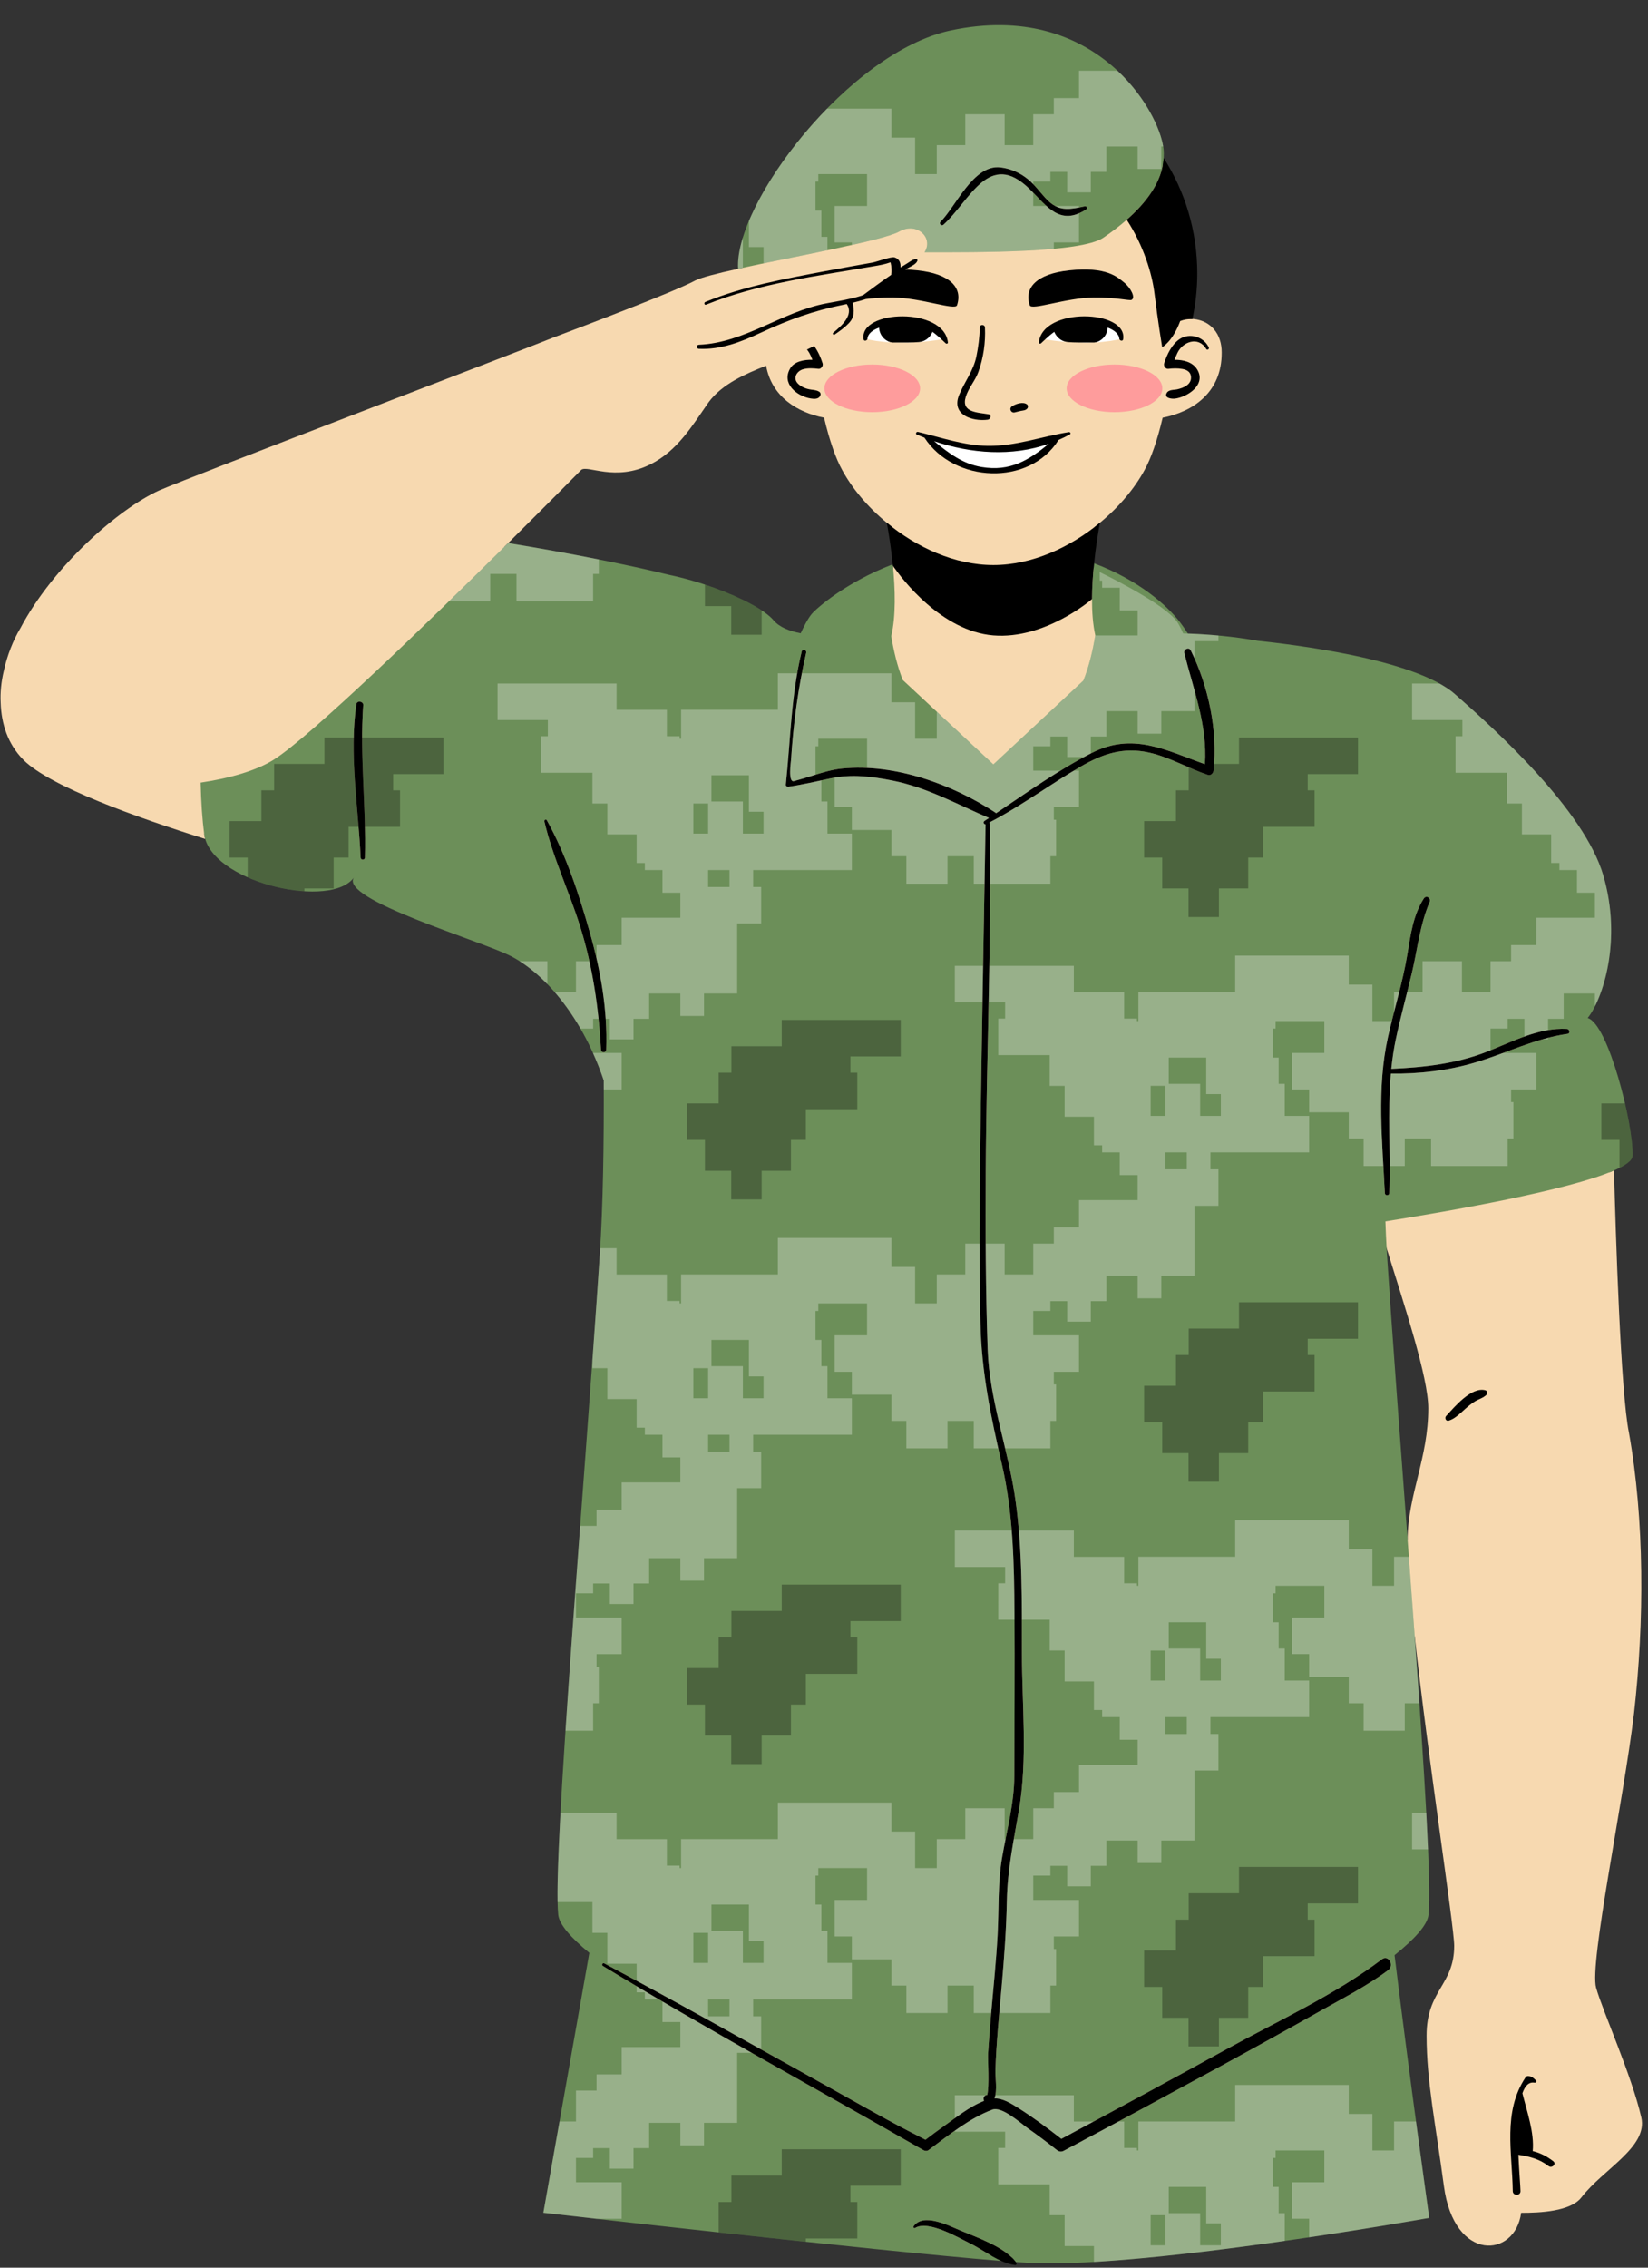
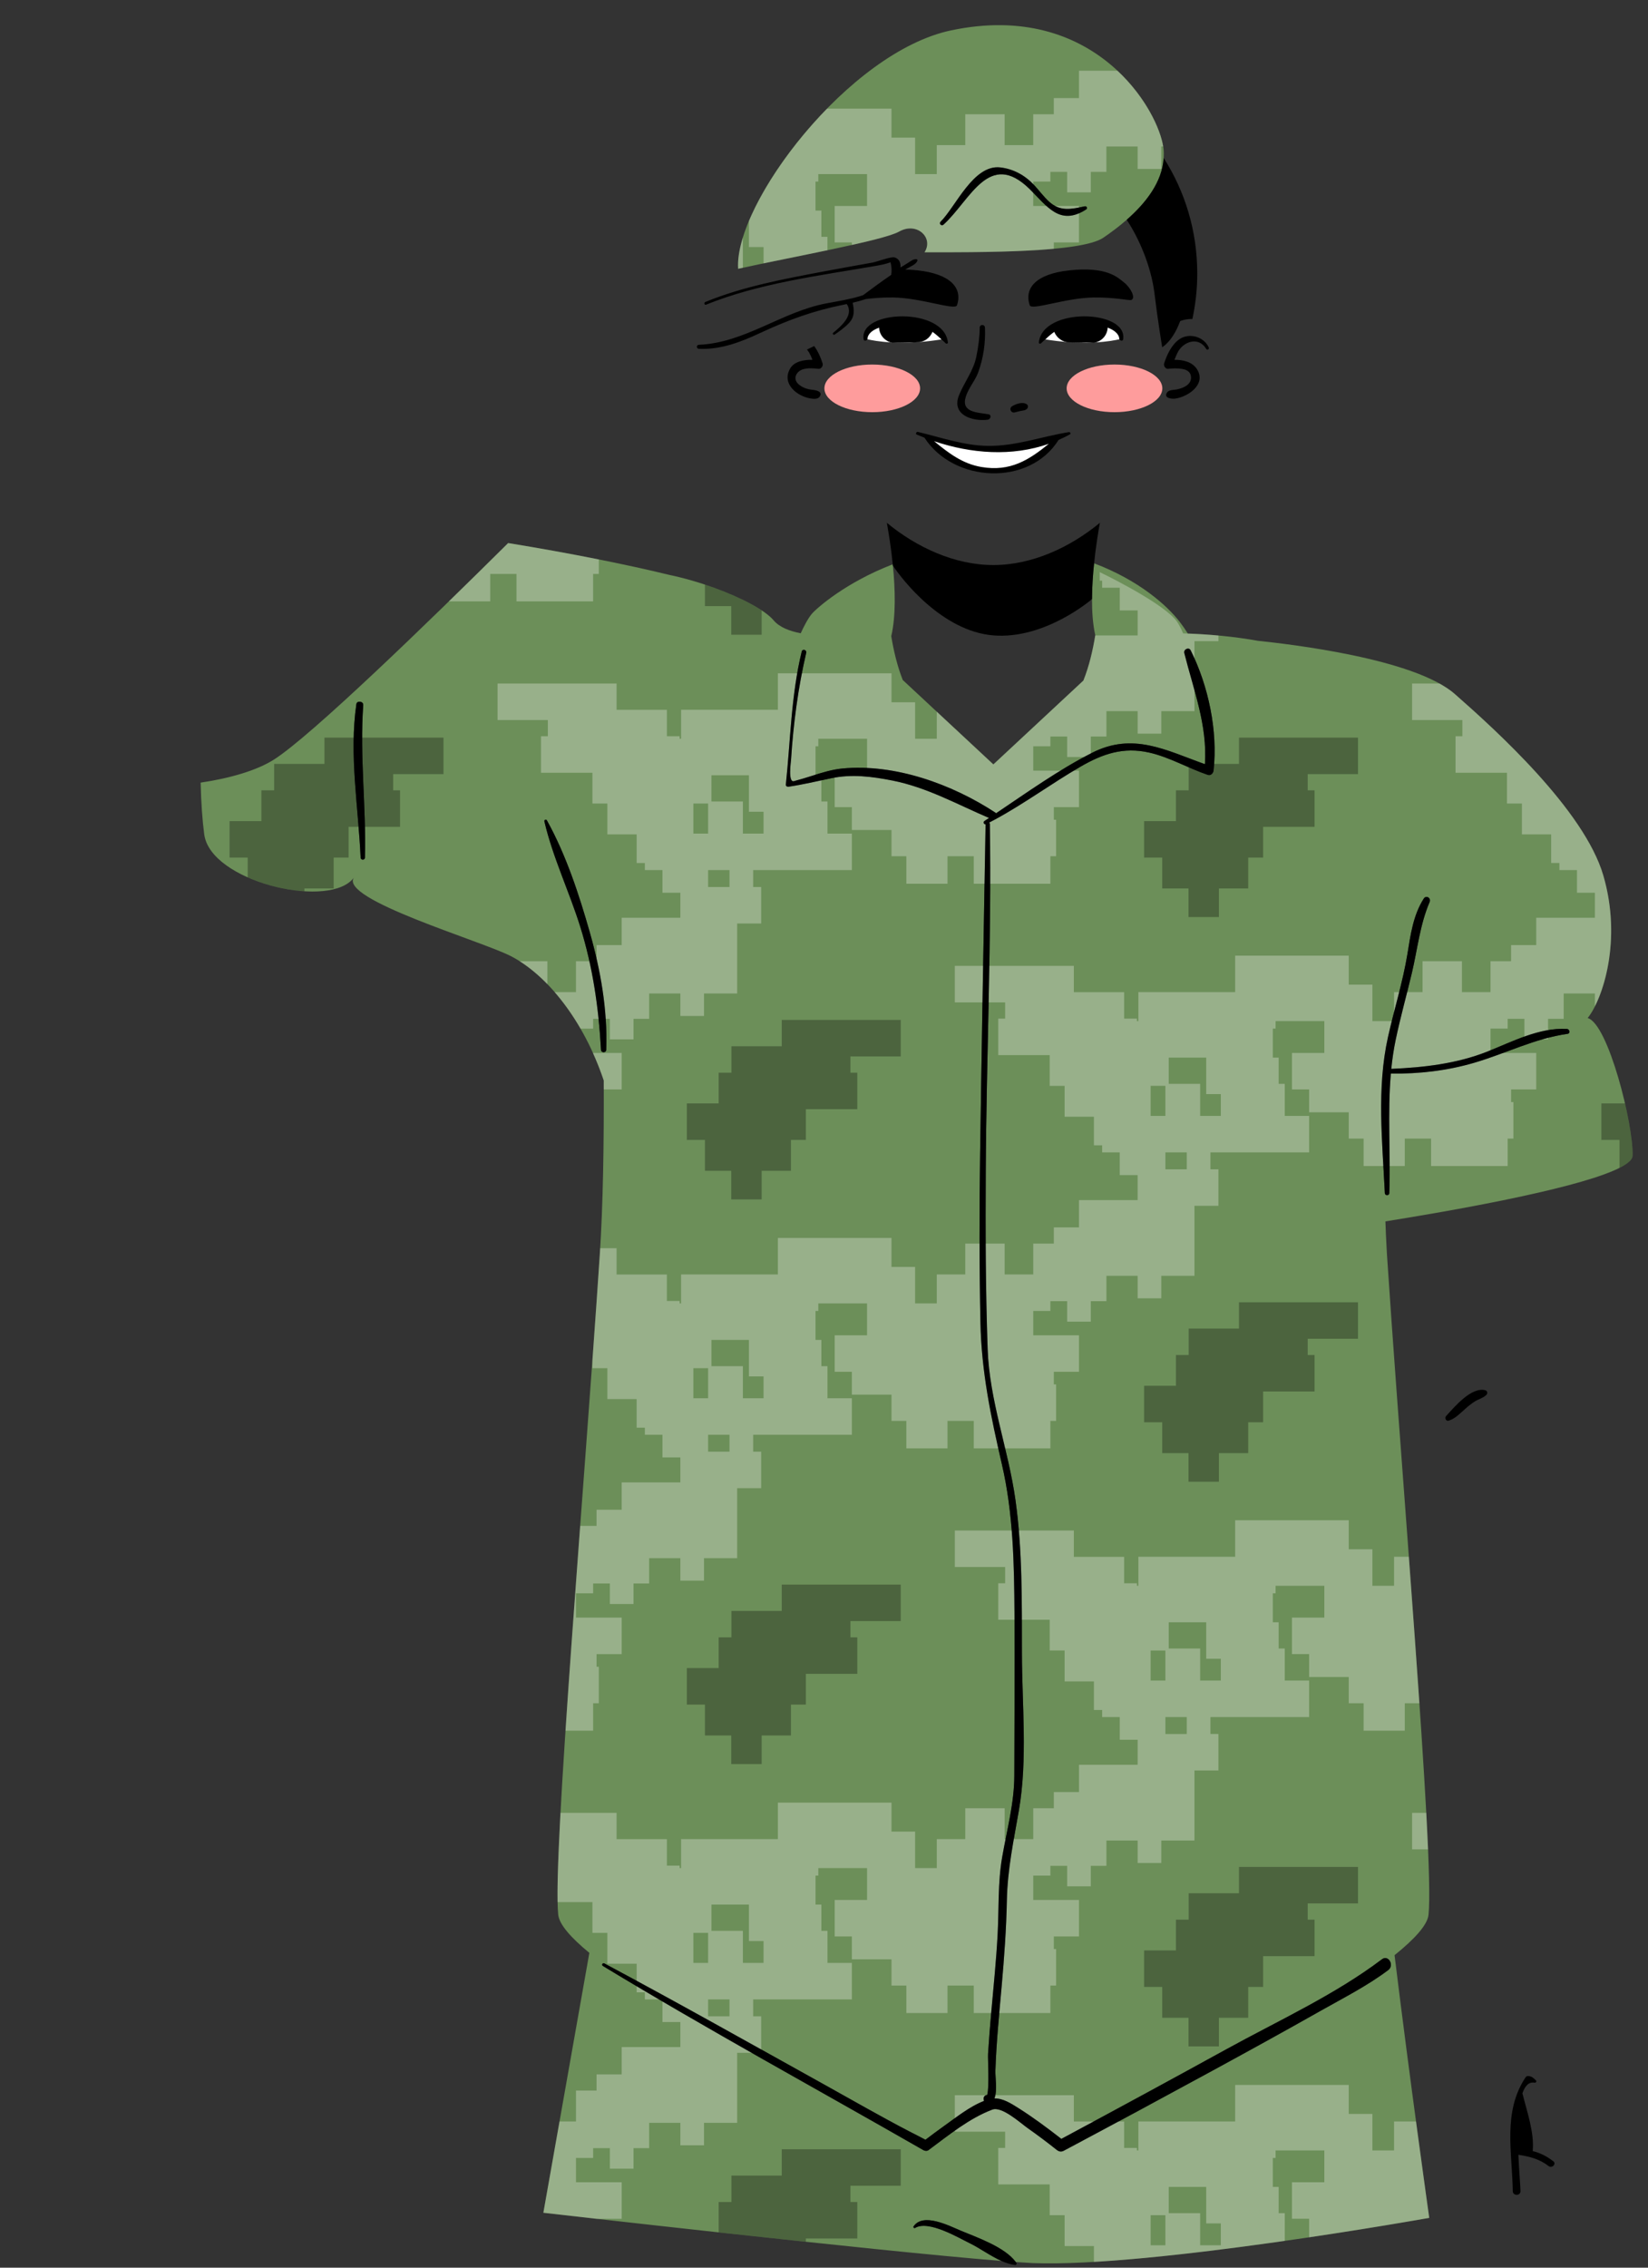
<svg xmlns="http://www.w3.org/2000/svg" height="495.7" preserveAspectRatio="xMidYMid meet" version="1.0" viewBox="-0.1 -5.5 360.4 495.7" width="360.4" zoomAndPan="magnify">
  <rect x="-0.1" y="-5.5" width="360.4" height="495.7" fill="#333333" stroke="none" />
  <g id="change1_1">
-     <path d="M358.835,457.34c-2.138-9.315-8.371-22.985-9.884-28.333c-1.513-5.348,6.023-41,8.293-60 c2.27-20,2.293-42.333-1.112-61.333c-1.822-8.827-2.907-43.836-3.265-57.325c-0.314,0.137-0.644,0.274-0.989,0.412 c-0.003-0.126-0.007-0.262-0.01-0.385l-0.018-0.674l0.617-0.27c3.387-1.478,3.454-2.315,3.455-2.323 c0.264-7.68-5.645-28.186-9.078-29.106l-1.486-0.398l0.968-1.196c2.783-3.44,7.462-15.843,3.232-30.287 c-4.309-14.712-25.282-33.12-32.174-39.169c-8.063-7.076-32.387-10.314-42.543-11.389c-4.681-0.845-9.796-1.373-15.205-1.569 l-0.526-0.019l-0.282-0.445c-0.579-0.913-1.153-1.741-1.705-2.458c-1.423-1.85-6.948-8.217-18.312-12.498l-0.722-0.272l0.079-0.767 c0.18-1.727,0.41-3.527,0.69-5.373c0.114-0.75,0.229-1.462,0.347-2.164l0.049-0.279c0.399-0.308,0.793-0.621,1.18-0.94v0 c4.178-3.448,7.59-7.506,9.77-11.537c1.391-2.478,2.8-6.516,3.956-11.435c6.61-1.285,12.962-5.533,12.914-14.235 c0.031-4.081-2.405-6.945-6.12-7.34c-0.098-0.006-0.193,0-0.29-0.002c-0.354-0.008-0.697,0.016-1.035,0.056l0.057-0.266 c0.69-3.214,1.04-6.493,1.04-9.744c0-8.817-2.485-17.358-7.188-24.701l-0.175-0.272l0.019-0.323c0.039-0.711,0.03-1.297-0.028-1.846 C252.523,19.443,241.268,1,218.343,1c-3.272,0-6.712,0.375-10.224,1.113c-21.706,4.565-46.472,37.314-45.799,50.922 c-0.337,0.073-0.671,0.146-0.997,0.218c-4.592,1.012-8.158,1.916-9.44,2.592c-4.439,2.434-25.677,10.431-31.178,12.519 c-4.76,1.977-78.856,30.246-85.978,33.335c-8.966,4.055-23.299,16.68-30.419,30.218l-0.008,0c-1.501,2.522-2.834,5.809-3.596,9.359 c-0.537,2.311-0.772,4.596-0.658,6.82c0.137,4.576,1.547,9.077,5.015,12.545c5.776,5.776,24.733,12.554,39.715,17.248 c-0.095-0.328-0.168-0.661-0.213-0.999c-0.005-0.04-0.01-0.083-0.015-0.123c0.179,0.056,0.347,0.111,0.527,0.168l0.512,0.16 l0.149,0.516c1.759,6.067,13.55,10.772,22.521,10.772c4.03,0,7.033-0.973,8.24-2.669l1.63,1.159c-0.079,0.111-0.09,0.186-0.048,0.32 c0.911,2.946,15.128,8.184,23.624,11.314c4.566,1.683,8.51,3.136,10.437,4.134c8.544,4.43,16.493,15.053,20.744,27.723l0.051,0.153 l0,0.162c0.058,15.937-0.228,28.438-0.875,38.218c-1.02,15.448-2.412,34.117-3.757,52.172c-3.059,41.032-6.222,83.461-5.327,91.882 c0.125,1.177,1.345,3.461,6.444,7.656l0.451,0.371l-9.972,56.341c9.032,1.032,73.3,8.349,99.089,10.407l0.171,0.014l0.156,0.07 c0.32,0.143,0.627,0.267,0.922,0.373l-0.273-0.374l2.155,0.154c1.385,0.099,2.619,0.177,3.648,0.229 c1.107,0.042,2.313,0.063,3.581,0.063c25.225,0,74.538-8.459,81.987-9.764c-0.746-5.331-4.453-31.958-7.455-56.485l-0.068-0.552 l0.434-0.349c5.599-4.502,6.931-6.919,7.062-8.154c0.708-6.658-1.14-34.5-3.039-60.856l0.996-0.09c0,0.006,0.001,0.012,0.001,0.018 c2.855,26.296,8.65,63.672,8.65,67.816c0,8.645-6.039,9.632-6.039,19.632s1.981,19.315,3.782,32.868 c2.236,16.825,15.606,15.75,16.896,5.871c4.128,0,10.803-0.294,13.176-3.367C350.558,468.59,360.327,463.84,358.835,457.34z M178.228,129.295c-0.636,0.735-1.437,2.136-2.314,4.05l-0.328,0.713l-0.771-0.148c-3.043-0.585-5.233-1.654-6.51-3.177 c-1.655-1.973-6.591-4.646-12.628-6.832c-3.212-1.159-6.572-2.12-9.75-2.785c-9.309-2.285-22.087-4.809-35.058-6.923l-0.717-0.117 c0.293-0.29,0.59-0.584,0.878-0.87c9.251-9.172,15.956-15.97,15.956-15.97c1.335-1.211,7.396,2.685,15.23-1.269 c5.858-2.956,9.101-8.44,12.637-13.52c2.973-4.019,8.001-6.175,12.586-8.011c1.202,6.788,6.838,10.237,12.677,11.372 c1.157,4.919,2.565,8.956,3.956,11.434c2.179,4.031,5.591,8.088,9.768,11.535c0.387,0.319,0.781,0.632,1.18,0.94 c0.361,2.107,0.795,4.948,1.109,8.034l0.077,0.76l-0.618,0.237c-0.164-0.234-0.307-0.445-0.424-0.624 c0.025,0.252,0.044,0.511,0.068,0.765C185.316,122.761,179.214,128.156,178.228,129.295z M306.724,331.08l-0.756-10.153 c-1.343-18.004-2.73-36.62-3.748-52.026c-0.021-0.312-0.082-1.494-0.082-1.494l0.992-0.18c0.002,0.041,0.003,0.082,0.005,0.123 c3.967,12.766,9.116,28.226,9.116,34.991c0,10.876-4.431,18.822-4.531,28.666c0.001,0.014,0.002,0.028,0.003,0.042L306.724,331.08z" fill="#F7D9B0" />
-   </g>
+     </g>
  <g id="change2_1">
    <path d="M347.103,217.037c3.262-4.031,7.604-16.89,3.415-31.197c-4.19-14.306-23.61-31.86-32.475-39.64 c-8.865-7.78-36.24-10.905-43.022-11.621c0,0-0.001,0-0.002,0c-5.472-0.988-10.833-1.421-15.346-1.584 c-0.567-0.893-1.154-1.749-1.758-2.533c-2.778-3.612-8.964-9.137-18.752-12.824c-0.261,2.514-0.443,5.175-0.454,7.763 c-0.011,2.846,0.186,5.597,0.714,7.961c-0.533,3.308-1.35,6.783-2.598,9.902l-19.686,18.327l-19.816-18.448 c-1.196-3.024-1.989-6.374-2.515-9.579c1.027-4.399,0.876-10.203,0.358-15.437c0-0.001-0.001-0.002-0.001-0.002 c-0.009-0.091-0.019-0.18-0.029-0.271c-10.349,3.981-16.652,9.618-17.663,10.788c-0.87,1.006-1.799,2.831-2.467,4.287 c-2.44-0.469-4.663-1.323-5.933-2.837c-1.842-2.196-6.952-4.921-13.001-7.11c-0.002-0.001-0.004-0.002-0.006-0.003 c-0.015-0.006-0.033-0.011-0.048-0.017c-3.141-1.134-6.53-2.121-9.851-2.816c-9.065-2.225-21.922-4.784-35.135-6.939 c-17.163,17.016-43.098,42.211-51.304,47.381c-3.634,2.29-9.409,4.024-15.952,4.988c0.103,4.324,0.373,8.208,0.787,11.315 c0.045,0.338,0.118,0.671,0.213,0.999c2.856,9.852,27.633,15.298,32.536,8.405c-3.394,4.772,27.852,13.859,34.366,17.236 c7.815,4.052,15.813,13.911,20.256,27.153c0.051,13.977-0.148,27.189-0.872,38.149c-3.333,50.485-10.385,131.964-9.081,144.225 c0.225,2.113,2.761,4.997,6.803,8.323l-10.055,56.811c0,0,72.214,8.3,100.179,10.532c-2.406-1.075-4.779-2.823-6.904-3.854 c-2.437-1.182-9.068-5.147-11.973-3.358c-0.207,0.128-0.485-0.132-0.342-0.342c2.081-3.07,7.767-0.135,10.298,0.928 c3.577,1.501,9.616,3.561,12.061,6.865c1.393,0.099,2.634,0.177,3.682,0.23c26,1,86.731-9.881,86.731-9.881 s-4.212-29.844-7.588-57.424c4.401-3.538,7.194-6.609,7.429-8.828c0.677-6.365-0.898-31.383-3.036-61.034 c-0.492-6.818-1.013-13.88-1.543-21.018c-1.607-21.619-3.298-43.921-4.503-62.173c-0.033-0.495-0.054-0.989-0.082-1.484 c-0.112-1.958-0.2-3.914-0.262-5.865c14.012-2.236,40.017-6.782,49.993-11.135c2.507-1.094,4.018-2.176,4.054-3.205 C357.154,240.382,351.587,218.24,347.103,217.037z M79.705,181.962c-0.016,0.606-0.91,0.602-0.938,0 c-0.505-11.102-2.535-22.452-0.936-33.537c0.123-0.855,1.565-0.651,1.504,0.204C78.539,159.781,80.004,170.815,79.705,181.962z M131.332,223.963c-0.511-9.151-1.799-18.113-4.536-26.879c-2.409-7.716-6.015-15.17-7.846-23.042 c-0.074-0.322,0.375-0.531,0.543-0.229c4.171,7.498,7.032,16.201,9.373,24.43c2.394,8.415,3.91,16.947,3.608,25.719 C132.448,224.7,131.374,224.693,131.332,223.963z M303.492,425.144c-4.554,3.431-9.816,6.091-14.764,8.89 c-7.935,4.487-15.923,8.879-23.93,13.237c-10.729,5.84-21.484,11.635-32.27,17.37c-0.554,0.294-1.073,0.174-1.543-0.199 c-2.06-1.635-4.165-3.226-6.319-4.735c-1.593-1.116-5.65-4.853-7.755-4.063c-5.038,1.89-9.661,5.675-13.957,8.855 c-0.311,0.23-0.804,0.181-1.12,0c-23.36-13.395-47.069-26.293-70.092-40.261c-0.354-0.215-0.041-0.747,0.324-0.553 c16.226,8.652,32.244,17.688,48.323,26.613c6.119,3.396,12.193,6.902,18.404,10.128c1.163,0.604,2.348,1.182,3.503,1.805 c0.036-0.028,0.067-0.053,0.109-0.085c1.227-0.931,2.458-1.859,3.715-2.75c2.698-1.911,5.753-4.41,8.965-5.648 c-0.033-0.148-0.07-0.292-0.08-0.453c-0.032-0.552,0.361-0.831,0.787-0.856c0.509-1.834,0.112-7.861,0.185-8.983 c0.199-3.073,0.436-6.142,0.711-9.209c0.499-5.589,1.071-11.179,1.376-16.783c0.309-5.67,0.026-11.416,1.002-17.028 c1.026-5.898,2.647-11.784,2.656-17.808c0.016-11.833,0.113-23.669,0.035-35.502c-0.071-10.863-0.28-21.872-2.743-32.503 c-2.435-10.505-4.481-20.243-4.704-31.071c-0.253-12.313-0.246-24.629-0.066-36.944c0.349-23.974,0.771-47.95,1.191-71.922 c-0.374,0.03-0.614-0.488-0.235-0.735c0.328-0.215,0.655-0.437,0.982-0.654c-7-2.986-13.547-6.683-21.13-8.18 c-4.467-0.882-8.865-1.445-13.368-0.504c-3.11,0.65-6.19,1.392-9.336,1.855c-0.27,0.04-0.629-0.117-0.594-0.452 c1.034-9.799,1.137-19.465,3.476-29.105c0.154-0.637,1.127-0.366,0.98,0.27c-1.776,7.658-2.831,15.653-3.324,23.502 c-0.02,0.322-0.698,4.922,0.64,4.567c1.326-0.351,2.629-0.743,3.935-1.16c2.171-0.694,4.377-1.382,6.658-1.602 c11.452-1.106,23.989,3.423,33.47,9.645c0.057,0.038,0.094,0.089,0.137,0.136c6.836-4.592,13.641-9.46,20.956-13.194 c8.975-4.581,16.16-0.587,24.725,2.468c0.555-8.55-2.458-16.092-4.512-24.293c-0.205-0.819,1.002-1.389,1.399-0.59 c3.874,7.795,5.951,17.574,5.001,26.253c-0.066,0.604-0.595,1.192-1.266,0.964c-4.296-1.458-8.382-3.874-12.812-4.873 c-5.666-1.278-10.199,0.282-15.056,3.104c-6.279,3.648-12.201,8.02-18.587,11.485c-0.025,0.016-0.051,0.029-0.078,0.041 c-0.418,0.226-0.838,0.449-1.26,0.667c0.08,0.075,0.136,0.182,0.138,0.325c0.401,25.286-0.76,50.592-0.898,75.879 c-0.071,12.952-0.037,25.908,0.413,38.854c0.394,11.322,4.529,21.922,6.088,33.064c1.545,11.042,1.391,22.281,1.407,33.404 c0.016,11.22,1.265,23.238-0.648,34.324c-1.141,6.615-2.508,12.979-2.641,19.723c-0.124,6.288-0.584,12.551-1.14,18.814 c-0.545,6.135-1.168,12.279-1.372,18.438c-0.05,1.504,0.466,4.269-0.202,6.072c1.864-0.034,3.582,1.07,5.172,2.068 c3.221,2.023,6.282,4.305,9.286,6.635c0.064,0.05,0.116,0.091,0.17,0.133c0.156-0.084,0.313-0.167,0.469-0.251 c11.906-6.386,23.785-12.825,35.623-19.338c11.27-6.201,23.718-11.874,34.014-19.663 C303.518,421.719,304.883,424.096,303.492,425.144z M342.715,220.489c-7.308,1.043-13.41,4.269-20.396,6.32 c-5.928,1.74-12.088,2.454-18.253,2.37c-0.756,8.666-0.039,17.378-0.345,26.116c-0.022,0.626-0.938,0.623-0.969,0 c-0.552-11.303-1.803-22.886,0.674-34.054c1.344-6.057,3.256-12.063,4.26-18.189c0.69-4.212,1.245-8.473,3.576-12.131 c0.528-0.829,1.649-0.111,1.282,0.749c-2.136,5.001-2.641,10.263-3.881,15.504c-1.147,4.85-2.499,9.66-3.524,14.539 c-0.45,2.141-0.763,4.285-0.98,6.433c7.13-0.31,14.261-1.12,20.944-3.755c5.531-2.181,11.367-5.311,17.467-4.976 C343.152,219.447,343.355,220.398,342.715,220.489z M196.536,45.115c3.905-2.197,7.598,1.379,5.544,4.536 c11.891-0.005,34.209,0.143,39.11-3.189c1.668-1.134,3.433-2.452,5.114-3.923c4.161-3.641,7.779-8.248,8.077-13.504 c0.037-0.661,0.042-1.328-0.032-2.009c-0.896-8.282-14.916-32.522-46.436-25.891c-22.418,4.715-47.497,37.913-46.59,52.118 C173.512,50.567,192.98,47.116,196.536,45.115z M205.583,42.975c3.304-3.258,7.185-12.545,13.053-11.881 c2.857,0.323,5.383,1.699,7.357,3.8c1.119,1.19,2.106,2.564,3.311,3.667c2.463,2.253,4.839,1.662,7.833,1.039 c0.416-0.087,0.654,0.451,0.289,0.685c-5.776,3.709-8.527-0.702-12.363-4.461c-8.904-8.724-12.97,2.482-18.839,7.791 C205.793,44.005,205.164,43.387,205.583,42.975z" fill="#6C8F59" />
  </g>
  <g id="change3_1">
    <path d="M304.766,458.232v6.334h-4.74v-7.977h-5.167v-6.334h-24.843v7.977h-21.167v6.334h-0.32 l0-0.545h-2.789v-5.777h-11v-5.75h-26.03v7.977h11v3.55h-1.5l-0.001,7.977h11.251v6.723h3.265v6.75h6.401v3.463 c12.685-0.742,28.225-2.662,41.733-4.595v-6.059h-1.333v-5.738h-1.279v-6.334h0.612v-1.643h10.657v6.965h-7.079v7.977h3.755v4.053 c14.951-2.224,26.267-4.251,26.267-4.251s-1.23-8.719-2.893-21.078H304.766z M254.758,485.293h-3.228v-6.572h3.228V485.293z M266.883,485.293h-4.524v-7.012h-6.869v-5.738h8.192v7.977h3.201V485.293z M308.71,398.756v-7.978h3.101 c0.156,2.875,0.286,5.541,0.389,7.978H308.71z M350.518,185.84c-4.19-14.306-23.61-31.86-32.475-39.64 c-0.926-0.812-2.062-1.571-3.347-2.284h-5.986v7.978h11v3.55h-1.5l-0.001,7.977h11.251v6.723h3.265v6.75h6.401v6.249h1.801v1.549 h3.846v4.954h3.914v5.469h-12.828v5.972h-5.5v3.533h-4.5v6.75h-6.25v-6.75h-8.615v6.75h-6.228v6.334h-4.74v-7.977h-5.167v-6.334 h-24.843v7.977h-21.167v6.334h-0.32l0-0.545h-2.789v-5.777h-11v-5.75h-26.03v7.977h11v3.55h-1.5l-0.001,7.977h11.251v6.723h3.265 v6.75h6.401v6.25h1.801v1.549h3.846v4.954h3.914v5.469h-12.828v5.971h-5.5v3.534h-4.5v6.75h-6.25v-6.75h-8.615v6.75h0h-6.228v6.333 h-4.74v-7.977h-5.167v-6.333h-24.843v7.977h-21.167v6.333h-0.32l0-0.544h-2.789v-5.778h-11v-5.75h-3.592 c-0.03,0.492-0.055,1.002-0.087,1.485c-0.471,7.131-1.016,14.881-1.601,22.966v1.777h3.265v6.75h6.401v6.249h1.801v1.549h3.846 v4.954h3.914v5.469h-12.828v5.972h-5.5v3.533h-3.581c-1.175,15.78-2.318,31.31-3.21,44.765h6.041v-6h1.25v-7.977h-0.5v-2.762h5.5 V348.1h-10v-5.322h3.75v-2.136h3.664v4.481h5.172v-4.481h3.414v-5.54h6.828v4.915h5.172v-4.915h7.25v-15.301h5.25v-7.977h-1.75 v-3.701h21.583v-7.977h-5.333v-7.011h-1.333v-5.739h-1.279v-6.333h0.612v-1.644h10.657v6.966h-7.079v7.977h3.755v5h8.667v5.738v0 h3.25v6h9v-6h5.75v6h16.75v-6h1.25v0v-7.977h-0.5v-2.761h5.5v-7.977h-10v-5.322h3.75v-2.136h3.664v4.481h5.172v-4.481h3.414v-0.001 v-5.539h6.828v4.914v0.001h5.172v-0.001v-4.914h7.25v-15.301h5.25v-7.977h-1.75v-3.701h21.583v-7.977h-5.333v-7.012h-1.333v-5.738 h-1.279v-6.334h0.612v-1.643h10.657v6.965h-7.079v7.977h3.755v5h8.667v5.739h3.25v6h9v-6h5.75v6h16.75v-6h1.25v-7.977h-0.5v-2.762 h5.5v-7.977h-10v-5.322h3.75v-2.136h3.664v4.481h5.172v-4.481h3.414v-5.54h6.828v2.809 C351.521,208.894,354.047,197.892,350.518,185.84z M151.53,300.146v-6.571h3.228v6.571H151.53z M159.437,311.824h-4.679v-3.701 h4.679V311.824z M166.883,300.146h-4.524v-7.011h-6.869v-5.739h8.192v7.977h3.201V300.146z M251.53,238.431v-6.572h3.228v6.572 H251.53z M259.437,250.109h-4.679v-3.701h4.679V250.109z M266.883,238.431h-4.524v-7.012h-6.869v-5.738h8.192v7.977h3.201V238.431z M119.71,155.444h-1.5l-0.001,7.977h11.251v6.723h3.265v6.75h6.401v6.249h1.801v1.549h3.846v4.954h3.914v5.469h-12.828v5.972h-5.5 v3.533h-4.5v6.75h-4.668c2.013,2.318,3.927,4.984,5.657,7.977h2.762v-2.136h3.664v4.481h5.172v-4.481h3.414v-5.54h6.828v4.915h5.172 v-4.915h7.25V196.37h5.25v-7.977h-1.75v-3.701h21.583v-7.977h-5.333v-7.011h-1.333v-5.739h-1.279v-6.333h0.612v-1.644h10.657v6.966 h-7.079v7.977h3.755v5h8.667v5.738h3.25v6h9v-6h5.75v6h16.75v-6h1.25v-7.977h-0.5v-2.761h5.5v-7.977h-10v-5.322h3.75v-2.136h3.664 v4.481h5.172v-4.481h3.414v-0.001v-5.539h6.828v4.914v0.001h5.172v-0.001v-4.914h7.25v-15.301h5.25v-1.238 c-2.76-0.254-5.374-0.393-7.723-0.459c-0.602-1.449-1.252-2.598-1.954-3.312c-3.879-4.139-16.288-10.088-16.288-10.088 s0.022,0.691,0.011,1.87h0.522v1.549h3.846v4.954h3.914v5.469h-9.27c-0.533,3.296-1.348,6.757-2.592,9.863l-19.686,18.327 l-12.373-11.519v5.916v0h-4.74v0v-7.977h-5.167v-6.333h-24.843v7.977h-21.167v6.333v0h-0.32l0-0.544h-2.789v-5.778h-11v-5.75h-26.03 v7.978h11V155.444z M159.437,188.393h-4.679v-3.701h4.679V188.393z M155.49,163.965h8.192v7.977h3.201v4.773h-4.524v-7.011h-6.869 V163.965z M151.53,170.144h3.228v6.571h-3.228V170.144z M212.859,434.531h16.75v-6h1.25v-7.977h-0.5v-2.761h5.5v-7.977h-10v-5.322 h3.75v-2.136h3.664v4.481h5.172v-4.481h3.414v-0.001v-5.539h6.828v4.914v0.001h5.172v-0.001v-4.914h7.25v-15.301h5.25v-7.977h-1.75 v0v-3.701h21.583v-7.977h-5.333v-7.012h-1.333v-5.738h-1.279v-6.334h0.612v-1.643h10.657v6.965h-7.079v7.977h3.755v5h8.667v5.739 h3.25v6h9v-6h3.198c-0.684-9.976-1.478-20.864-2.304-32.015h-3.237v6.334h-4.74v-7.977h-5.167v-6.334h-24.843v7.977h-21.167v6.334 h-0.32l0-0.545h-2.789v-5.777h-11v-5.75h-26.03v7.977h11v3.55h-1.5l-0.001,7.977h11.251v6.723h3.265v6.75h6.401v6.25h1.801v1.549 h3.846v4.954h3.914v5.469h-12.828v5.971h-5.5v3.534h-4.5v6.75h-6.25v-6.75h-8.615v6.75h0h-6.228v6.333v0h-4.74v0v-7.977h-5.167 v-6.333h-24.843v7.977h-21.167v6.333v0h-0.32l0-0.544h-2.789v-5.778h-11v-5.75h-12.271c-0.466,8.619-0.712,15.41-0.632,19.505h7.623 v6.723h3.265v6.75h6.401v6.249h1.801v1.549h3.846v4.954h3.914v5.469h-12.828v5.972h-5.5v3.533h-4.5v6.75h-3.598l-3.533,19.959 c0,0,4.482,0.515,11.631,1.322v-0.005h5.5v-7.977h-10v-5.322h3.75v-2.136h3.664v4.481h5.172v-4.481h3.414v-5.54h6.828v4.915h5.172 v-4.915h7.25v-15.301h5.25v-7.977h-1.75v-3.701h21.583v-7.977h-5.333v-7.011h-1.333v-5.739h-1.279v-6.333h0.612v-1.644h10.657v6.966 h-7.079v7.977h3.755v5h8.667v5.738h3.25v6h9v-6h5.75V434.531z M259.437,373.54L259.437,373.54l-4.679,0v-3.701h4.679V373.54z M255.49,349.112h8.192v7.977h3.201v4.773h-4.524v-7.012h-6.869V349.112z M251.53,355.29h3.228v6.572h-3.228V355.29z M151.53,423.577v-6.571h3.228v6.571H151.53z M159.437,435.255h-4.679v-3.701h4.679V435.255z M166.883,423.577h-4.524v-7.011h-6.869 v-5.739h8.192v7.977h3.201V423.577z M119.609,209.645c-1.97-2.032-4.012-3.723-6.065-5.025h6.065V209.645z M129.562,224.669h6.297 v7.977h-3.923c-0.001-0.656,0-1.304-0.003-1.963C131.23,228.587,130.428,226.586,129.562,224.669z M112.854,119.957h-5.75v6h-9 v-0.04c4.56-4.44,8.97-8.79,12.92-12.71c6.87,1.12,13.64,2.34,19.83,3.58v3.17h-1.25v6h-16.75V119.957z M161.325,53.257 c-0.13-1.96,0.24-4.28,1.03-6.84v6.61C162.005,53.107,161.664,53.177,161.325,53.257z M166.885,48.507h-3.2v-5.71 c3.23-7.69,9.47-16.77,17.08-24.55h14.09v6.33h5.17v7.98h4.74v-6.33h6.23v-6.75h8.61v6.75h6.25v-6.75h4.5v-3.54h5.5v-5.97h8.43 c6.17,5.77,9.37,12.63,9.99,16.56h-0.42v4.91h-5.17v-4.91h-6.83v5.54h-3.41v4.48h-5.17v-4.48h-3.67v2.13h-3.75v5.33h10v7.97h-5.5 v1.39c-8.84,0.82-20.67,0.76-28.27,0.76c2.06-3.16-1.64-6.73-5.55-4.53c-1.41,0.79-5.35,1.82-10.34,2.93v-0.55h-3.76v-7.97h7.08 v-6.97h-10.66v1.64h-0.61v6.34h1.28v5.74h1.33v2.93c-4.54,0.95-9.47,1.93-13.97,2.86V48.507z" fill="#FFF" opacity=".3" />
  </g>
  <g id="change4_1">
    <path d="M270.854,402.596h26.03v7.977h-11v3.55h1.5l0.001,7.977h-11.251v6.723h-3.265v6.75h-6.402v6.25h-6.653v-6.25 h-5.75v-6.75h-3.96v-7.977h6.962l-0.001-6.723h2.789v-5.777h11V402.596z M270.854,284.915h-11v5.777h-2.789l0.001,6.723h-6.962 v7.977h3.96v6.75h5.75v6.25h6.653v-6.25h6.402v-6.75h3.265v-6.723h11.251l-0.001-7.977h-1.5v-3.55h11v-7.977h-26.03V284.915z M355.27,235.7h-5.166v7.977h3.96v6.112c1.779-0.902,2.827-1.791,2.857-2.645C357.004,244.735,356.348,240.371,355.27,235.7z M270.854,161.484h-11v5.777h-2.789l0.001,6.723h-6.962v7.977h3.96v6.75h5.75v6.25h6.653v-6.25h6.402v-6.75h3.265v-6.723h11.251 l-0.001-7.977h-1.5v-3.55h11v-7.977h-26.03V161.484z M170.854,470.062h-11v5.777h-2.789l0.001,6.643 c6.16,0.674,12.629,1.374,19.068,2.057v-0.723h11.251l-0.001-7.977h-1.5v-3.55h11v-7.977h-26.03V470.062z M170.854,346.631h-11 v5.777h-2.789l0.001,6.723h-6.962v7.977h3.96v6.75h5.75v6.25h6.653v-6.25h6.402v-6.75h3.265v-6.723h11.251l-0.001-7.977h-1.5v-3.55 h11v-7.977h-26.03V346.631z M170.854,223.2h-11v5.777h-2.789l0.001,6.723h-6.962v7.977h3.96v6.75h5.75v6.25h6.653v-6.25h6.402v-6.75 h3.265v-6.723h11.251l-0.001-7.977h-1.5v-3.55h11v-7.977h-26.03V223.2z M159.814,133.246h6.653v-5.33 c-2.514-1.667-6.233-3.428-10.396-4.934c-0.002-0.001-0.004-0.002-0.006-0.003c-0.015-0.006-0.033-0.011-0.048-0.017 c-0.64-0.231-1.295-0.451-1.953-0.669v4.703h5.75V133.246z M70.854,161.484h-11v5.777h-2.789l0.001,6.723h-6.962v7.977h3.96v4.323 c3.861,1.706,8.351,2.789,12.403,3.042v-0.615h6.402v-6.75h3.265v-6.723h11.251l-0.001-7.977h-1.5v-3.55h11v-7.977h-26.03V161.484z" fill="inherit" opacity=".3" />
  </g>
  <g id="change3_2">
    <path d="M230.661,90.71c-4.384,3.565-9.688,7.82-16,6.75c-4.179-0.708-8.732-4.794-11.833-7.333 C210.928,92.859,222.584,93.557,230.661,90.71z M205.627,68.534c0.632-0.116,1.034-0.198,1.034-0.198s-0.667-0.792-1.875-2.042 c-1.208-1.25-9.083-2.167-12.458-0.875c-3.375,1.292-2.758,2.917-2.758,2.917s0.025,0.004,0.071,0.012 c-0.013,0.067-0.034,0.131-0.041,0.202c-0.004,0.038-0.018,0.07-0.03,0.104c0.757,0.184,2.61,0.564,5.449,0.705 c-0.336-0.016-0.752-0.156-1.163-0.399c1.708,0.216,3.564,0.405,4.836,0.405c-1.335,0.019-2.776,0.002-3.518,0 c1.324,0.061,2.857,0.064,4.581-0.025c-0.3,0.011-0.623,0.018-0.952,0.023c0.757-0.006,1.635-0.075,2.527-0.175 c-0.153,0.035-0.304,0.071-0.474,0.088c1.513-0.111,3.169-0.303,4.943-0.587C205.742,68.633,205.685,68.586,205.627,68.534z M200.844,69.276c0.004,0,0.008-0.002,0.012-0.002c-0.018,0.001-0.038,0.004-0.055,0.005 C200.814,69.278,200.831,69.277,200.844,69.276z M233.473,69.279c-0.016-0.001-0.035-0.004-0.051-0.005 c0.004,0,0.007,0.002,0.012,0.002C233.446,69.277,233.461,69.278,233.473,69.279z M234.526,69.338 c1.724,0.089,3.256,0.086,4.579,0.025C238.16,69.365,236.076,69.394,234.526,69.338z M244.669,68.503 c0.537-0.1,0.867-0.168,0.867-0.168s-0.667-0.792-1.875-2.042c-1.208-1.25-9.083-2.167-12.458-0.875 c-3.375,1.292-2.758,2.917-2.758,2.917s0.138,0.023,0.363,0.059c-0.111,0.099-0.219,0.188-0.331,0.292 c1.775,0.284,3.432,0.477,4.945,0.588c-0.527-0.052-0.962-0.202-1.332-0.399c1.873,0.249,4.055,0.489,5.489,0.488 c0.68-0.001,1.468-0.057,2.278-0.14c-0.213,0.073-0.419,0.126-0.599,0.135c2.839-0.14,4.693-0.52,5.451-0.705 c-0.013-0.034-0.027-0.067-0.031-0.105C244.677,68.532,244.671,68.518,244.669,68.503z" fill="#FFF" />
  </g>
  <g id="change4_2">
    <path d="M239.258,69.358c-0.024,0.001-0.05,0.005-0.073,0.005c-0.022,0-0.056,0-0.08,0c-0.945,0.002-3.029,0.03-4.579-0.025 c-0.394-0.014-0.759-0.033-1.052-0.06c-0.012-0.001-0.028-0.002-0.039-0.003c-1.888-0.181-2.692-1.548-2.979-2.231 c-0.662,0.473-1.304,1.02-1.978,1.641c-0.3,0.277-0.607,0.566-0.927,0.87c-0.158,0.15-0.493,0.058-0.467-0.193 c0.809-7.784,19.451-7.219,18.439-0.7c-0.073,0.469-0.678,0.354-0.813-0.01c-0.013-0.034-0.027-0.067-0.031-0.105 c-0.106-1.13-1.168-1.908-2.54-2.433C242.011,68.239,240.269,69.309,239.258,69.358z M195.164,118.124 c0,0.001,0.001,0.002,0.001,0.002c1.956,2.992,10.715,14.355,21.974,15.269c11.261,0.913,21.416-7.784,21.57-7.947 c0-0.016,0-0.032,0-0.047c0.01-2.588,0.193-5.249,0.454-7.763c0.196-1.883,0.435-3.683,0.68-5.303 c0.001-0.008,0.002-0.015,0.003-0.022c0.113-0.745,0.227-1.452,0.339-2.112c0.002-0.012,0.004-0.025,0.006-0.036 c0.033-0.193,0.065-0.379,0.097-0.563c0.012-0.069,0.024-0.137,0.036-0.205c0.029-0.165,0.058-0.329,0.086-0.487 c0.008-0.044,0.016-0.085,0.023-0.129c-6.486,5.353-14.821,9.233-23.295,9.233c-8.475,0-16.811-3.881-23.297-9.235 c0.424,2.347,0.937,5.572,1.294,9.076C195.145,117.944,195.155,118.033,195.164,118.124z M188.756,68.664 c0.073,0.469,0.679,0.353,0.814-0.011c0.012-0.034,0.027-0.066,0.03-0.104c0.11-1.168,1.184-1.925,2.541-2.422 c0.133,2.115,1.869,3.181,2.877,3.231c0.024,0.001,0.051,0.005,0.074,0.005c0.022,0,0.057,0,0.081,0 c0.946,0.002,3.032,0.03,4.581-0.025c0.391-0.014,0.753-0.032,1.046-0.059c0.013-0.001,0.03-0.002,0.043-0.003 c1.899-0.182,2.7-1.563,2.983-2.241c0.667,0.485,1.313,1.043,1.973,1.651c0.305,0.281,0.613,0.571,0.928,0.87 c0.158,0.15,0.493,0.058,0.467-0.193C206.386,61.58,187.744,62.145,188.756,68.664z M200.636,88.913 c5.013,1.193,10.022,2.977,15.23,3.052c6.239,0.089,11.736-2.042,17.788-3.007c0.289-0.046,0.501,0.339,0.211,0.5 c-0.81,0.45-1.636,0.843-2.469,1.21c-6.382,10.18-22.886,9.432-29.327-0.491c-0.564-0.219-1.125-0.441-1.679-0.678 C200.044,89.35,200.298,88.832,200.636,88.913z M204.178,90.942c3.101,2.539,6.162,4.931,10.341,5.639 c6.312,1.07,10.369-1.509,14.753-5.074C221.195,94.353,212.279,93.674,204.178,90.942z M221.783,84.653 c0.445-0.094,0.877-0.236,1.324-0.324c0.509-0.101,1.025-0.093,1.406-0.488c0.228-0.236,0.276-0.688,0-0.916 c-0.84-0.695-2.46-0.151-3.295,0.386C220.504,83.77,220.967,84.825,221.783,84.653z M257.85,68.634 c-1.694,1.145-2.767,3.407-3.365,5.301c-0.169,0.535,0.302,1.258,0.905,1.187c1.004-0.118,2.033-0.147,3.033,0.022 c0.981,0.166,1.842,0.608,1.934,1.697c0.146,1.732-1.62,2.442-2.976,2.761c-0.838,0.197-2.034,0.004-2.409,0.979 c-0.393,1.023,1.336,1.126,1.877,1.057c2.728-0.345,6.88-3.028,4.869-6.354c-1.01-1.67-3.059-2.155-4.981-2.13 c0.198-0.503,0.415-0.999,0.642-1.488c1.147-2.468,4.602-3.758,6.31-0.891c0.215,0.362,0.719,0.045,0.552-0.324 C263.177,68.089,260,67.181,257.85,68.634z M254.053,70.402c0,0,2.273-1.204,3.943-5.725c0.826-0.314,1.717-0.469,2.668-0.448 c0.688-3.206,1.063-6.534,1.063-9.954c0-9.326-2.707-17.997-7.346-25.241c-0.298,5.256-3.916,9.863-8.077,13.504 c3.646,5.6,5.529,11.687,6.064,16.091C253.094,64.612,254.053,70.402,254.053,70.402z M233.716,53.6 c-7.135,0.768-9.895,3.807-8.626,7.62c0.322,1.23,7.822-1.614,13.961-1.691c4.939-0.062,7.843,0.75,8.294,0.53 c0.98-0.478-0.23-2.713-1.634-3.82C244.308,55.132,241.979,52.711,233.716,53.6z M213.858,75.805 c1.112-3.105,1.588-6.414,1.439-9.711c-0.033-0.731-1.134-0.738-1.14,0.001c-0.018,2.127-0.314,4.259-0.737,6.339 c-0.639,3.14-2.607,5.543-3.788,8.444c-1.742,4.28,2.868,5.804,6.289,5.365c0.611-0.078,0.89-1.049,0.16-1.182 c-2.34-0.426-6.027-0.342-4.992-3.782C211.682,79.306,213.167,77.737,213.858,75.805z M79.335,148.629 c0.061-0.855-1.381-1.059-1.504-0.204c-1.599,11.085,0.431,22.435,0.936,33.537c0.028,0.602,0.922,0.606,0.938,0 C80.004,170.815,78.539,159.781,79.335,148.629z M324.725,298.397c-3.062-0.802-6.761,3.664-8.581,5.64 c-0.39,0.424-0.014,1.193,0.586,1.005c1.398-0.438,2.559-1.654,3.631-2.604c0.665-0.589,1.335-1.134,2.091-1.605 c0.84-0.523,1.837-0.745,2.532-1.457C325.288,299.065,325.157,298.51,324.725,298.397z M206.224,43.615 c5.869-5.309,9.935-16.515,18.839-7.791c3.836,3.759,6.587,8.17,12.363,4.461c0.365-0.234,0.127-0.772-0.289-0.685 c-2.994,0.623-5.37,1.214-7.833-1.039c-1.205-1.103-2.192-2.477-3.311-3.667c-1.974-2.101-4.5-3.477-7.357-3.8 c-5.868-0.664-9.749,8.623-13.053,11.881C205.164,43.387,205.793,44.005,206.224,43.615z M302.112,422.783 c-10.296,7.789-22.744,13.462-34.014,19.663c-11.838,6.513-23.717,12.952-35.623,19.338c-0.156,0.084-0.312,0.167-0.469,0.251 c-0.054-0.043-0.106-0.083-0.17-0.133c-3.004-2.33-6.065-4.612-9.286-6.635c-1.589-0.998-3.307-2.102-5.172-2.068 c0.668-1.803,0.152-4.568,0.202-6.072c0.204-6.159,0.827-12.303,1.372-18.438c0.557-6.263,1.016-12.526,1.14-18.814 c0.133-6.744,1.5-13.107,2.641-19.723c1.913-11.085,0.663-23.103,0.648-34.324c-0.015-11.123,0.138-22.362-1.407-33.404 c-1.559-11.142-5.694-21.742-6.088-33.064c-0.45-12.945-0.484-25.902-0.413-38.854c0.138-25.286,1.299-50.593,0.898-75.879 c-0.002-0.143-0.058-0.25-0.138-0.325c0.422-0.218,0.842-0.441,1.26-0.667c0.027-0.012,0.053-0.025,0.078-0.041 c6.386-3.465,12.308-7.837,18.587-11.485c4.857-2.822,9.39-4.382,15.056-3.104c4.43,0.999,8.516,3.415,12.812,4.873 c0.671,0.228,1.2-0.36,1.266-0.964c0.95-8.679-1.127-18.458-5.001-26.253c-0.397-0.799-1.604-0.229-1.399,0.59 c2.054,8.201,5.067,15.743,4.512,24.293c-8.565-3.054-15.75-7.049-24.725-2.468c-7.315,3.734-14.119,8.602-20.956,13.194 c-0.043-0.047-0.08-0.098-0.137-0.136c-9.481-6.222-22.018-10.751-33.47-9.645c-2.281,0.22-4.487,0.908-6.658,1.602 c-1.306,0.417-2.609,0.809-3.935,1.16c-1.338,0.355-0.66-4.245-0.64-4.567c0.493-7.849,1.548-15.844,3.324-23.502 c0.147-0.636-0.826-0.907-0.98-0.27c-2.339,9.64-2.442,19.306-3.476,29.105c-0.035,0.335,0.324,0.492,0.594,0.452 c3.146-0.463,6.226-1.205,9.336-1.855c4.503-0.941,8.901-0.378,13.368,0.504c7.583,1.497,14.131,5.194,21.13,8.18 c-0.328,0.217-0.654,0.439-0.982,0.654c-0.378,0.247-0.138,0.765,0.235,0.735c-0.421,23.972-0.842,47.949-1.191,71.922 c-0.179,12.314-0.186,24.63,0.066,36.944c0.222,10.828,2.269,20.565,4.704,31.071c2.464,10.631,2.672,21.639,2.743,32.503 c0.078,11.833-0.018,23.669-0.035,35.502c-0.008,6.023-1.63,11.91-2.656,17.808c-0.976,5.612-0.694,11.358-1.002,17.028 c-0.305,5.604-0.877,11.194-1.376,16.783c-0.274,3.067-0.512,6.136-0.711,9.209c-0.073,1.122,0.325,7.149-0.185,8.983 c-0.426,0.025-0.819,0.304-0.787,0.856c0.009,0.161,0.046,0.305,0.08,0.453c-3.211,1.238-6.267,3.738-8.965,5.648 c-1.257,0.891-2.488,1.819-3.715,2.75c-0.042,0.032-0.073,0.057-0.109,0.085c-1.155-0.623-2.34-1.201-3.503-1.805 c-6.211-3.226-12.285-6.732-18.404-10.128c-16.079-8.925-32.097-17.961-48.323-26.613c-0.365-0.194-0.678,0.338-0.324,0.553 c23.023,13.968,46.732,26.866,70.092,40.261c0.316,0.181,0.809,0.23,1.12,0c4.296-3.18,8.919-6.965,13.957-8.855 c2.105-0.79,6.162,2.947,7.755,4.063c2.154,1.509,4.259,3.1,6.319,4.735c0.47,0.373,0.989,0.493,1.543,0.199 c10.786-5.735,21.541-11.53,32.27-17.37c8.007-4.358,15.995-8.75,23.93-13.237c4.948-2.799,10.21-5.459,14.764-8.89 C304.883,424.096,303.518,421.719,302.112,422.783z M342.57,219.415c-6.1-0.335-11.936,2.795-17.467,4.976 c-6.683,2.634-13.815,3.445-20.944,3.755c0.218-2.147,0.53-4.292,0.98-6.433c1.025-4.879,2.377-9.689,3.524-14.539 c1.24-5.241,1.745-10.503,3.881-15.504c0.367-0.86-0.754-1.578-1.282-0.749c-2.331,3.658-2.886,7.919-3.576,12.131 c-1.004,6.126-2.916,12.132-4.26,18.189c-2.477,11.168-1.226,22.751-0.674,34.054c0.031,0.623,0.947,0.626,0.969,0 c0.307-8.738-0.411-17.45,0.345-26.116c6.165,0.084,12.325-0.63,18.253-2.37c6.986-2.051,13.088-5.277,20.396-6.32 C343.355,220.398,343.152,219.447,342.57,219.415z M335.089,464.714c0.369-4.067-1.229-8.522-2.255-12.641 c0.558-1.606,1.4-2.54,2.655-2.317c0.28,0.049,0.537-0.285,0.296-0.51c-0.645-0.604-0.874-0.866-1.715-0.946 c-0.235-0.022-0.45,0.145-0.571,0.328c-4.988,7.541-2.899,16.346-2.773,24.834c0.016,1.087,1.708,1.089,1.688,0 c-0.022-1.161-0.301-4.309-0.457-7.944c2.397,0.378,4.587,0.899,6.594,2.462c0.739,0.575,1.786-0.46,1.039-1.039 C338.138,465.817,336.668,465.083,335.089,464.714z M222.046,488.961c-2.445-3.304-8.484-5.364-12.061-6.865 c-2.531-1.062-8.216-3.997-10.298-0.928c-0.143,0.21,0.135,0.47,0.342,0.342c2.905-1.789,9.536,2.176,11.973,3.358 c2.125,1.031,4.499,2.78,6.904,3.854c0.998,0.446,2.002,0.779,2.996,0.892c0.237,0.027,0.407-0.294,0.277-0.482 C222.139,489.075,222.089,489.019,222.046,488.961z M152.728,70.746c4.833,0.224,9.193-1.489,13.507-3.497 c6.058-2.82,11.594-4.84,18.157-6.143c0.227-0.045,0.452-0.096,0.678-0.143c1.657,2.4-1.231,4.849-2.966,6.292 c-0.218,0.182,0.07,0.553,0.303,0.393c1.125-0.774,2.177-1.505,3.129-2.507c1.313-1.381,1.173-2.789,0.837-4.465 c0.98-0.229,1.944-0.487,2.875-0.805c1.409-0.172,3.417-0.375,5.979-0.343c6.139,0.077,13.639,2.921,13.961,1.691 c1.269-3.813-1.491-6.852-8.626-7.62c-0.982-0.106-1.874-0.161-2.696-0.181c0.247-0.131,0.485-0.268,0.704-0.39 c0.641-0.356,1.692-0.789,1.962-1.548c0.061-0.171-0.094-0.319-0.252-0.331c-0.66-0.049-1.355,0.534-1.879,0.851 c-0.476,0.288-1.021,0.665-1.574,0.961c0.073-0.987-0.253-1.889-1.296-2.195c-0.776-0.228-3.844,0.955-4.809,1.129 c-3.451,0.622-6.904,1.23-10.35,1.881c-8.798,1.665-17.909,3.321-26.225,6.738c-0.359,0.146-0.204,0.734,0.161,0.587 c11.552-4.665,24.426-6.294,36.637-8.397c1.281-0.221,2.486-0.42,3.707-0.867c0.256,1.041,0.298,1.954,0.141,2.75 c-2.051,1.392-4.204,2.996-6.133,4.432c-0.163,0.049-0.32,0.116-0.485,0.161c-2.435,0.762-5.015,1.159-7.516,1.628 c-9.816,1.841-17.802,8.634-27.931,9.063C152.164,69.895,152.165,70.72,152.728,70.746z M175.497,75.225 c1.065-0.319,2.298-0.233,3.392-0.104c0.602,0.071,1.073-0.653,0.904-1.187c-0.394-1.248-0.998-2.648-1.846-3.791 c-0.517,0.267-1.037,0.526-1.566,0.771c0.193,0.239,0.369,0.49,0.518,0.751c0.262,0.46,0.481,0.967,0.671,1.484 c-1.825-0.037-3.927,0.345-4.831,1.839c-2.022,3.343,1.414,6.119,4.432,6.614c0.765,0.126,1.821,0.21,2.135-0.682 c0.37-1.05-1.446-1.167-2.001-1.245c-1.04-0.146-2.034-0.507-2.813-1.225C173.149,77.211,174.133,75.634,175.497,75.225z M132.474,223.962c0.302-8.772-1.214-17.304-3.608-25.719c-2.341-8.229-5.202-16.932-9.373-24.43 c-0.168-0.302-0.617-0.093-0.543,0.229c1.831,7.872,5.437,15.326,7.846,23.042c2.737,8.766,4.025,17.728,4.536,26.879 C131.374,224.693,132.448,224.7,132.474,223.962z" fill="inherit" />
  </g>
  <g id="change5_1">
    <path d="M254.088,79.392c0,2.876-4.684,5.208-10.462,5.208c-5.778,0-10.462-2.332-10.462-5.208 c0-2.876,4.684-5.208,10.462-5.208C249.404,74.184,254.088,76.516,254.088,79.392z M180.19,79.392c0,2.876,4.684,5.208,10.462,5.208 c5.778,0,10.462-2.332,10.462-5.208c0-2.876-4.684-5.208-10.462-5.208C184.874,74.184,180.19,76.516,180.19,79.392z" fill="#FE9C9C" />
  </g>
</svg>